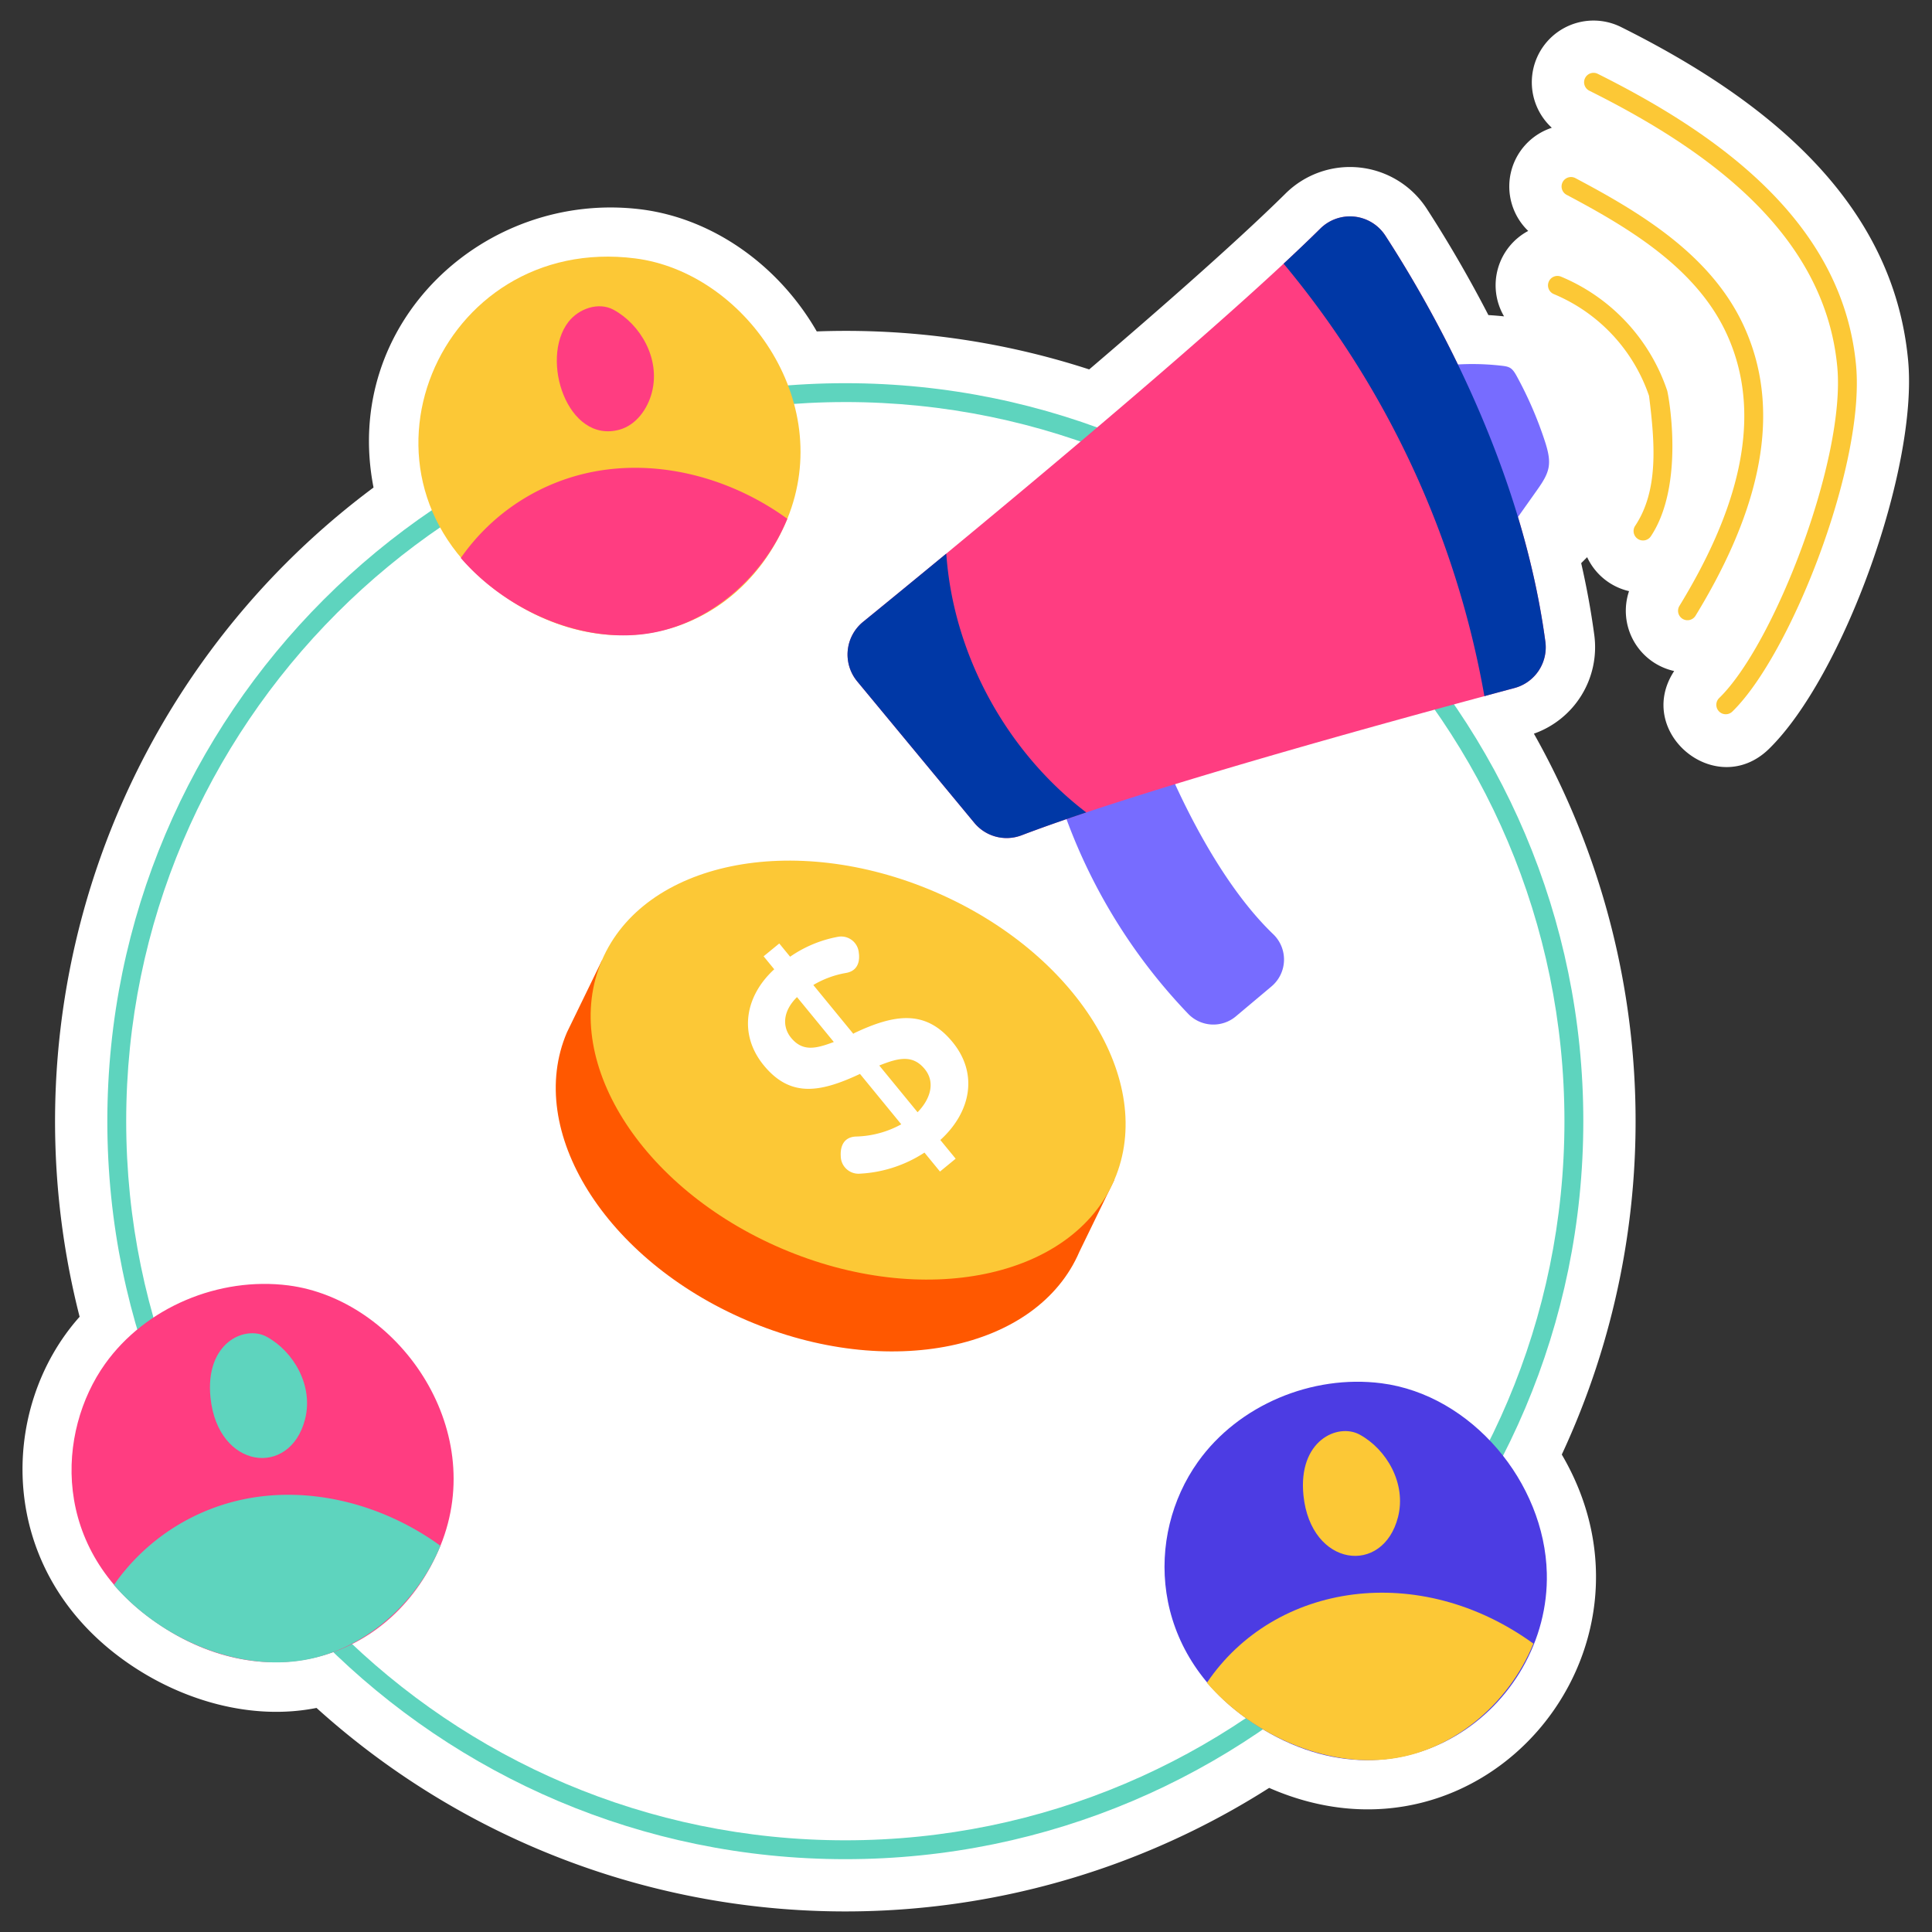
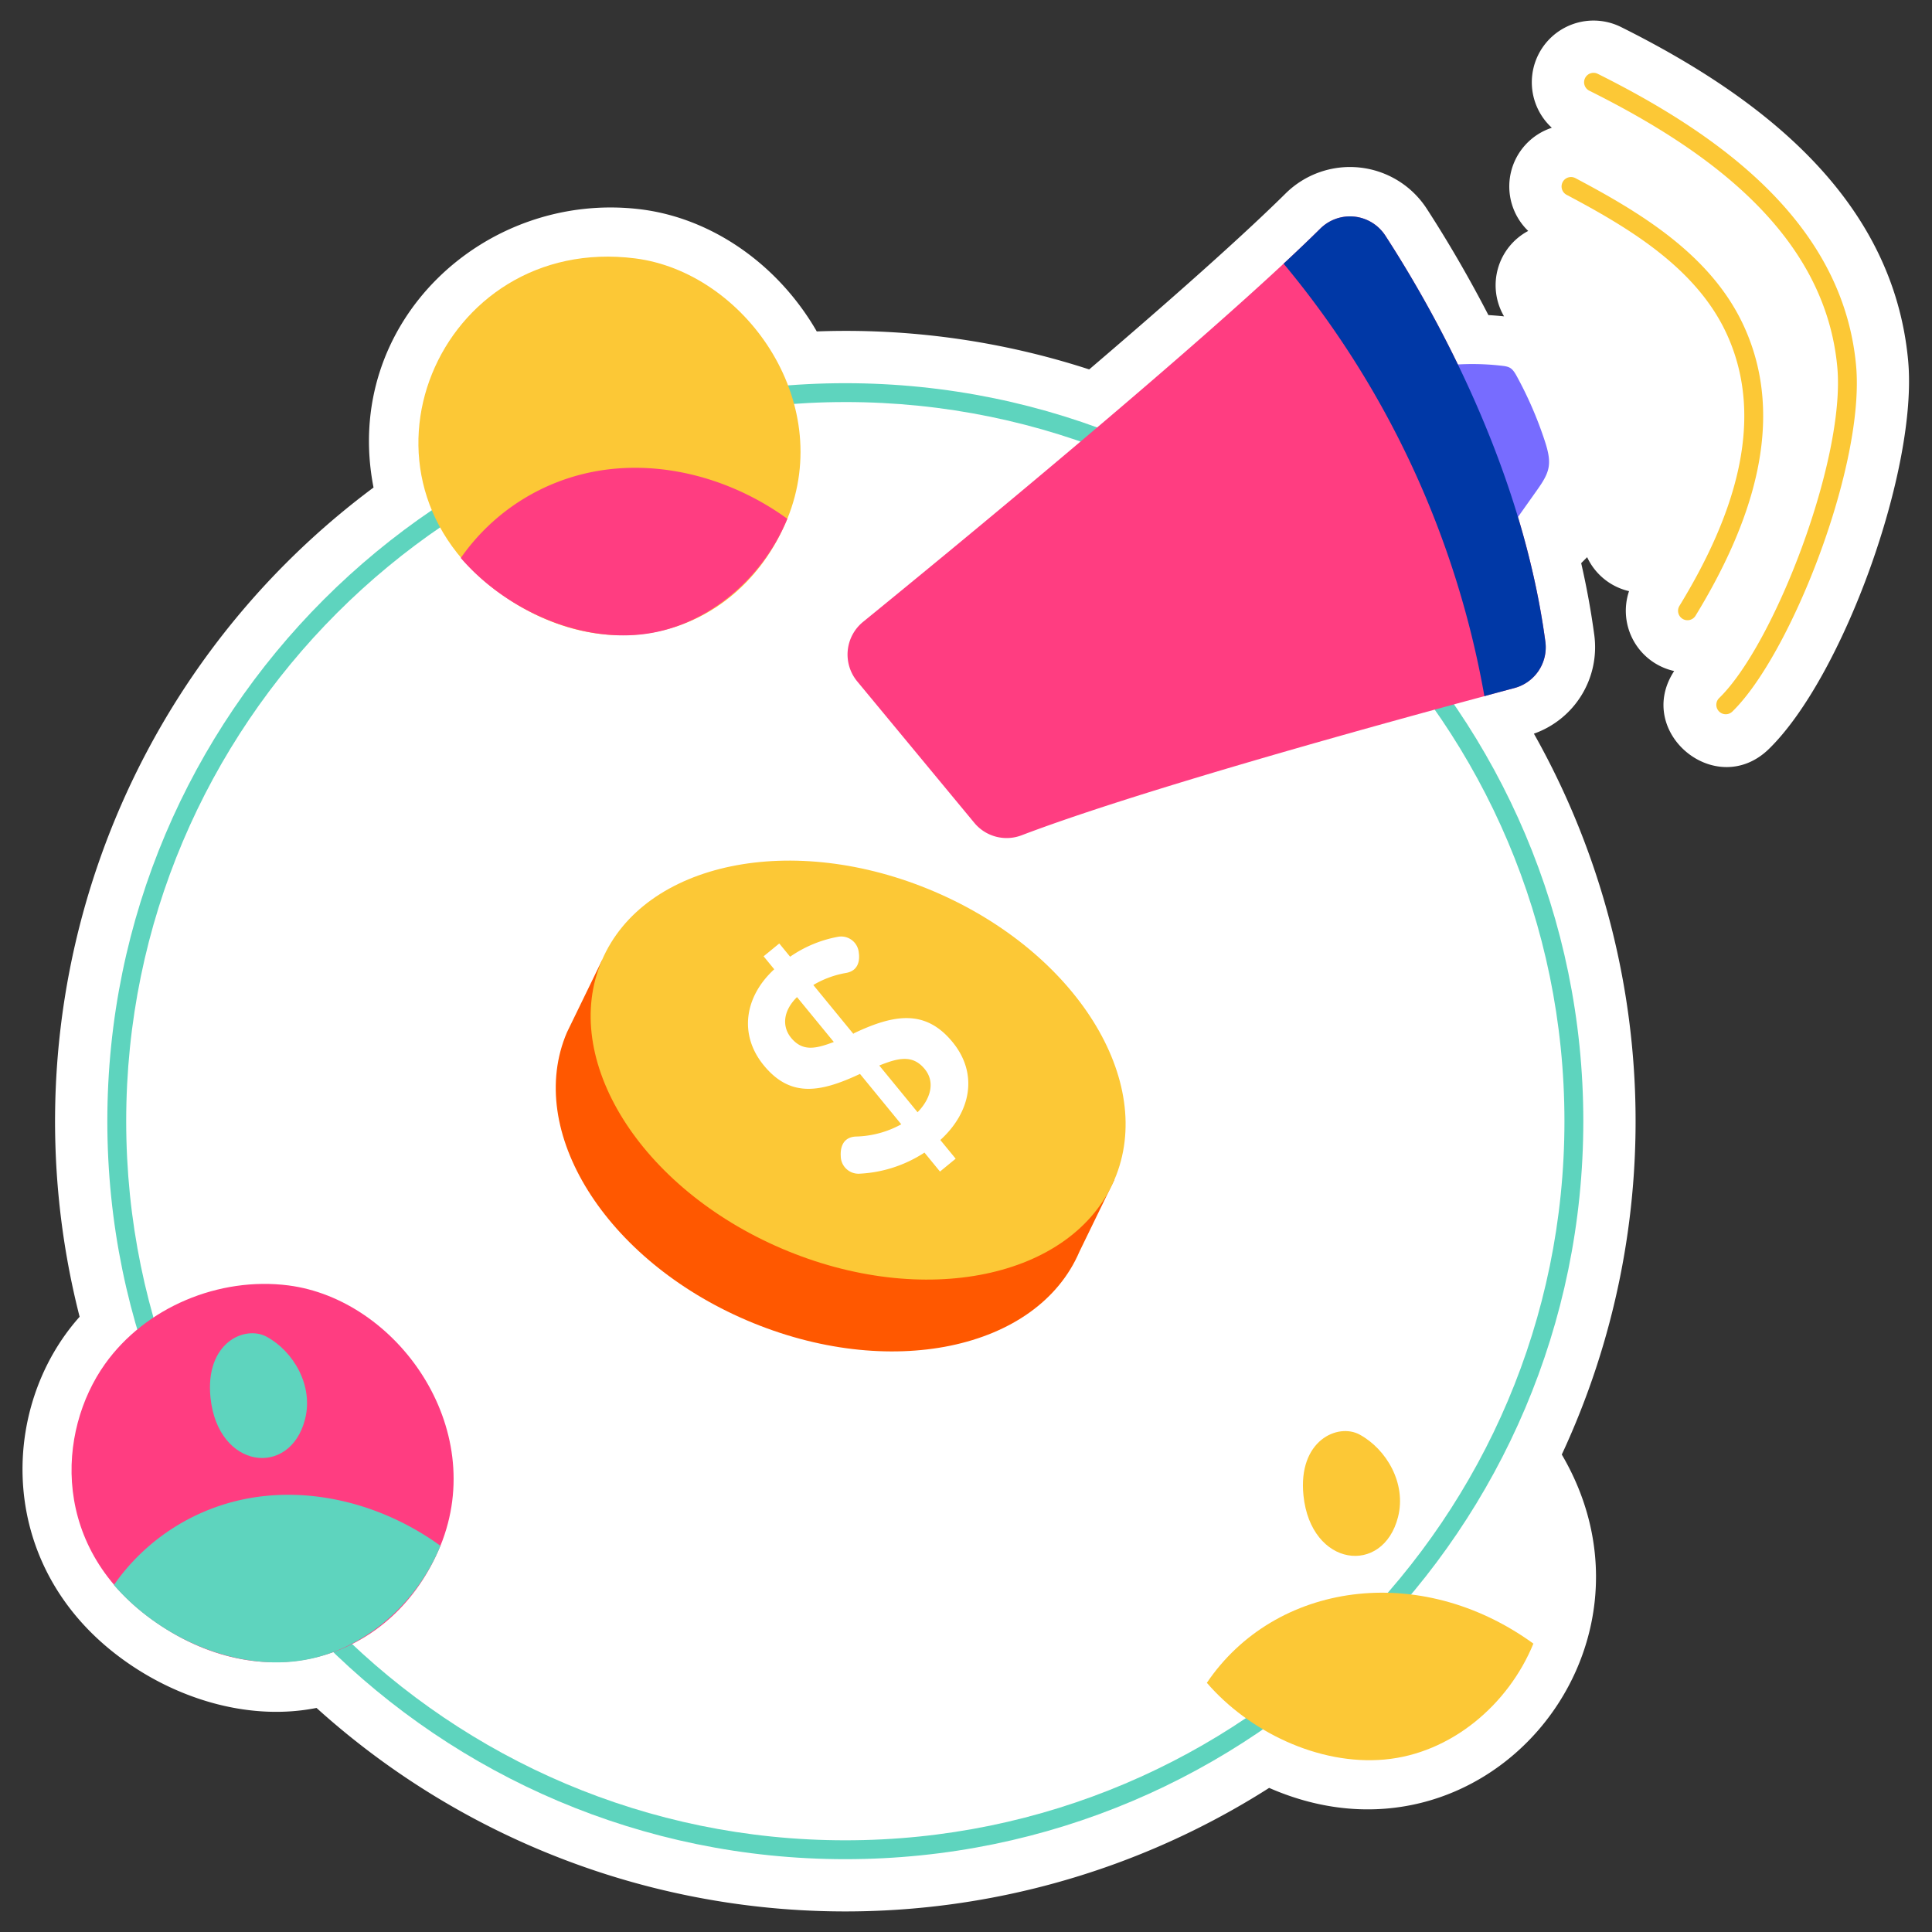
<svg xmlns="http://www.w3.org/2000/svg" viewBox="0 0 512 512" width="512" height="512">
  <rect x="0" y="0" width="512" height="512" fill="#333333" stroke="none" />
  <defs>
    <style>.cls-1{fill:#fff;}.cls-2{fill:#5ed4be;}.cls-3{fill:#fcc836;}.cls-4{fill:#ff3d81;}.cls-5{fill:#4c3ce3;}.cls-6{fill:#ff5800;}.cls-7{fill:#776cff;}.cls-8{fill:#0038a6;}</style>
  </defs>
  <g id="Stickers">
    <path class="cls-1" d="M468.76,198.5c-13.994,13.585-35.72-4.453-25.09-20.67a16.355,16.355,0,0,1-11.96-21.17,16.291,16.291,0,0,1-11.1-9l-1.58,1.58c1.48,6.45,2.63,12.81,3.47,19.03a24.307,24.307,0,0,1-16,26.16,209.208,209.208,0,0,1,7.39,191.04c30.462,51.9-20.976,113.149-77.55,88.34A209.042,209.042,0,0,1,83.88,452.62c-17.123,3.406-35.53-1.883-49.94-11.87-35.333-24.435-34.356-67.7-12.84-91.79A209.328,209.328,0,0,1,98.99,129.2c-8.548-43.7,29.526-78.928,71.02-73.7,18.92,2.43,36.33,14.77,46.44,32.33a208.5,208.5,0,0,1,72.2,10.07c14.983-12.789,38.086-32.821,52.03-46.61a24.257,24.257,0,0,1,37.39,3.97c4.22,6.5,10.19,16.27,16.37,28.24,1.39.08,2.77.2,4.15.34a16.319,16.319,0,0,1,6.4-22.64,16.364,16.364,0,0,1,6.26-27.34A16.354,16.354,0,0,1,429.6,7.17c38.178,19.036,72.114,46,76.07,88.31C508.358,124.249,488.366,179.384,468.76,198.5Z" />
    <path class="cls-2" d="M224.019,492.7c-107.84,0-195.575-87.735-195.575-195.575s87.735-195.575,195.575-195.575,195.575,87.735,195.575,195.575S331.859,492.7,224.019,492.7Zm0-386.15c-105.083,0-190.575,85.492-190.575,190.575S118.936,487.7,224.019,487.7s190.575-85.491,190.575-190.575S329.1,106.547,224.019,106.547Z" />
    <path class="cls-3" d="M208.652,137.483c-12.21,29.793-45.615,40.932-75.333,20.346-44.743-30.96-17.127-96,35.039-89.347C197.083,72.169,221.45,106.087,208.652,137.483Z" />
    <path class="cls-4" d="M208.652,137.483c-6.661,16.253-21.891,29.141-39.444,30.719-17.616,1.593-36.076-7.553-47.094-20.329a55.688,55.688,0,0,1,36.808-23.156C176.267,121.924,194.411,127.162,208.652,137.483Z" />
-     <path class="cls-4" d="M162.6,82.088c-3.96-2.154-9.24-.318-11.987,3.255-7.613,9.9-.2,32.324,13.551,28.525,4.425-1.223,7.474-5.482,8.608-9.93C175.051,95.014,169.689,85.941,162.6,82.088Z" />
    <path class="cls-4" d="M116.719,409.648c-12.209,29.793-45.614,40.932-75.332,20.346-28.1-19.444-26.316-50.612-13.564-68.515,10.737-15.073,30.233-23.174,48.6-20.832C105.151,344.334,129.517,378.252,116.719,409.648Z" />
    <path class="cls-2" d="M116.719,409.648c-6.66,16.253-21.89,29.141-39.444,30.719C59.66,441.96,41.2,432.814,30.182,420.038a55.689,55.689,0,0,1,36.807-23.156C84.335,394.089,102.479,399.327,116.719,409.648Z" />
    <path class="cls-2" d="M70.671,354.253c-5.781-3.144-16.381,1.556-14.887,16.131,1.951,19.031,21.091,21.281,25.059,5.719C83.119,367.179,77.757,358.106,70.671,354.253Z" />
-     <path class="cls-5" d="M409.922,416.91c.87,35.648-39.278,66.449-78.888,39.011-26.326-18.217-27.575-48.846-13.564-68.516,10.737-15.073,30.233-23.174,48.6-20.832C389.992,369.643,409.35,392.886,409.922,416.91Z" />
    <path class="cls-3" d="M406.367,435.574c-6.661,16.253-21.891,29.141-39.445,30.719-17.615,1.593-36.076-7.553-47.093-20.329C337.883,419.261,376.235,413.737,406.367,435.574Z" />
    <path class="cls-3" d="M360.318,380.179c-5.781-3.144-16.381,1.557-14.887,16.131,1.949,19.01,21.079,21.33,25.059,5.719C372.766,393.105,367.4,384.032,360.318,380.179Z" />
    <path class="cls-6" d="M197.934,349.914c37.509,16.053,76.96,7.9,88.134-18.23l9.259-19.043-6.951-2.964c-3.593-20.985-22.4-42.546-49.968-54.35s-56.187-10.518-73.866,1.364l-5.036-2.151c-.947,1.948,3.43-7.053-9.259,19.044C139.072,299.683,160.424,333.887,197.934,349.914Z" />
    <ellipse class="cls-3" cx="227.413" cy="283.589" rx="51.443" ry="73.872" transform="translate(-122.768 381.121) rotate(-66.837)" />
    <path class="cls-1" d="M249.107,310.474l-4.116-5.023a34.521,34.521,0,0,1-17.307,5.595,4.708,4.708,0,0,1-4.875-4.589c.033-.1-.645-5.051,4.011-5.262a26.155,26.155,0,0,0,12.024-3.244L227.905,284.6c-10.529,4.934-18.433,6.35-25.5-2.277-6.738-8.222-4.992-18.339,2.778-25.453l-2.819-3.44,4.151-3.4,2.876,3.509a32.547,32.547,0,0,1,12.761-5.292,4.687,4.687,0,0,1,5.431,4.149c-.024.1,1,4.676-3.353,5.44a25.467,25.467,0,0,0-8.692,3.2l10.6,12.935.194-.159c10.677-5.059,18.945-6.387,26.108,2.354,6.9,8.416,4.835,18.6-3.24,25.947l4.061,4.954Zm-39.469-35.458c3.09,3.77,6.618,2.888,11.331,1.123l-9.755-11.9C207.258,268.153,207.386,272.268,209.638,275.016Zm35.423,8.293c-3.246-3.961-7.132-2.894-12.046-.939l10.15,12.384C246.46,291.386,248.011,286.908,245.061,283.309Z" />
-     <path class="cls-7" d="M306.149,195.237s12.254,34.036,31.21,52.28a9.308,9.308,0,0,1-.369,13.868l-9.462,7.952a9.26,9.26,0,0,1-12.6-.614,148.775,148.775,0,0,1-35.164-60.232Z" />
    <path class="cls-4" d="M401.355,182.334c-2.3.617-4.989,1.331-7.973,2.153-25.283,6.8-72.967,19.957-105.52,30.815-6.383,2.128-12.186,4.177-17.131,6.058a11.114,11.114,0,0,1-12.543-3.318l-31.015-37.465a11.168,11.168,0,0,1,1.539-15.769c5.447-4.434,13.112-10.717,22.064-18.091C277.581,124.584,315.85,92.5,340.17,69.875c3.559-3.313,6.832-6.436,9.707-9.276a11.172,11.172,0,0,1,17.232,1.809c12.548,19.334,36.134,60.752,42.423,107.6A11.174,11.174,0,0,1,401.355,182.334Z" />
    <path class="cls-7" d="M379.314,97.358a67.507,67.507,0,0,1,18.847-.41c1.948.232,2.619.6,3.76,2.683A101.785,101.785,0,0,1,409.4,116.9c1.984,6.072,1.344,8.17-2.046,12.952L395.342,146.8,377.59,102.884C375.253,97.1,378.852,96.791,379.314,97.358Z" />
    <path class="cls-8" d="M401.355,182.334c-2.3.617-4.989,1.331-7.973,2.153A245.69,245.69,0,0,0,340.17,69.875c3.559-3.313,6.832-6.436,9.707-9.276a11.172,11.172,0,0,1,17.232,1.809c12.548,19.334,36.134,60.752,42.423,107.6A11.174,11.174,0,0,1,401.355,182.334Z" />
-     <path class="cls-8" d="M287.862,215.3c-6.383,2.128-12.186,4.177-17.131,6.058a11.114,11.114,0,0,1-12.543-3.318l-31.015-37.465a11.168,11.168,0,0,1,1.539-15.769c5.447-4.434,13.112-10.717,22.064-18.091C252.624,173.362,266.63,199.082,287.862,215.3Z" />
-     <path class="cls-3" d="M434.034,142.815a2.5,2.5,0,0,1-.7-3.465c6.186-9.32,5.289-21.6,3.676-34.446A44.935,44.935,0,0,0,411.762,77.93a2.5,2.5,0,0,1,1.894-4.627,49.949,49.949,0,0,1,28.167,30.222c.257.757,4.861,24.752-4.324,38.589A2.5,2.5,0,0,1,434.034,142.815Z" />
    <path class="cls-3" d="M445.9,164a2.5,2.5,0,0,1-.831-3.437c13.581-22.236,23.466-48.478,12.453-72.225-8.1-17.453-26.116-28.106-42.373-36.72a2.5,2.5,0,0,1,2.341-4.418c16.976,9,35.82,20.173,44.568,39.035,11.8,25.445,1.784,53.184-12.722,76.934A2.5,2.5,0,0,1,445.9,164Z" />
    <path class="cls-3" d="M455.553,188.525a2.5,2.5,0,0,1,.046-3.535c14.67-14.291,33.559-63.558,31.3-87.75-3.289-35.151-34.022-57.4-65.712-73.2a2.5,2.5,0,0,1,2.232-4.475C456.854,36.241,488.4,59.7,491.873,96.774c2.464,26.339-17.273,76.686-32.785,91.8A2.5,2.5,0,0,1,455.553,188.525Z" />
  </g>
</svg>